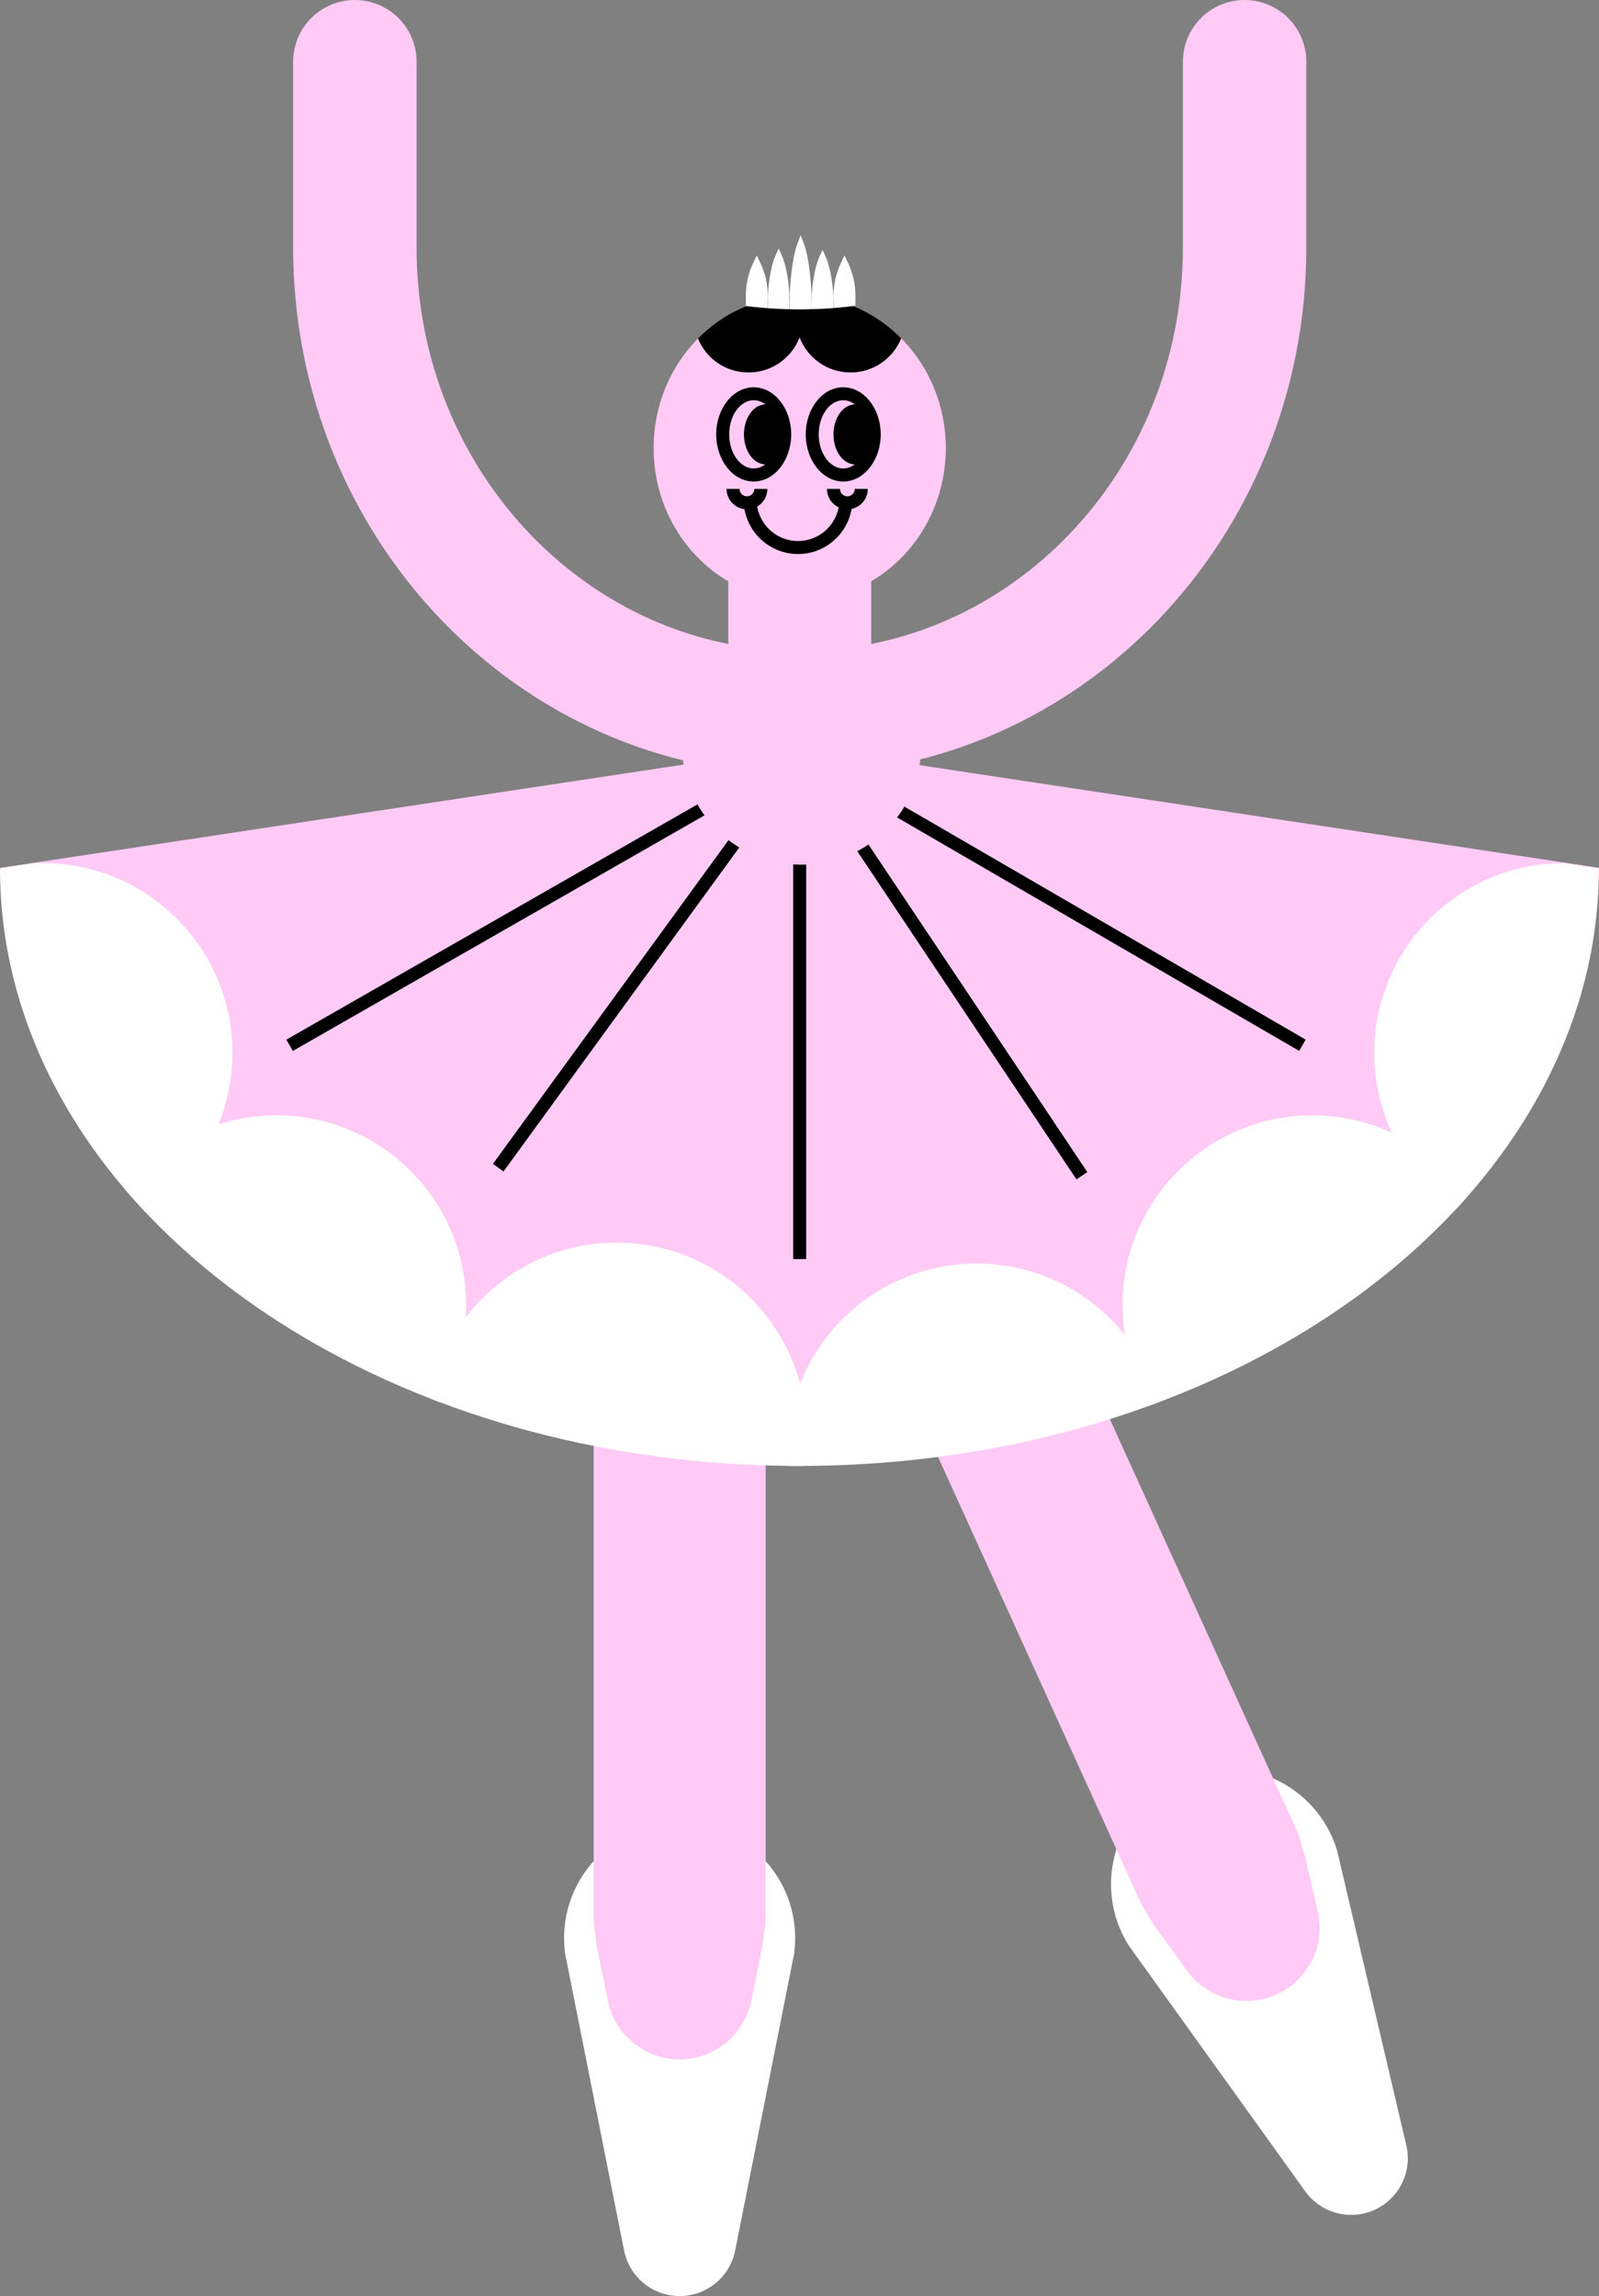
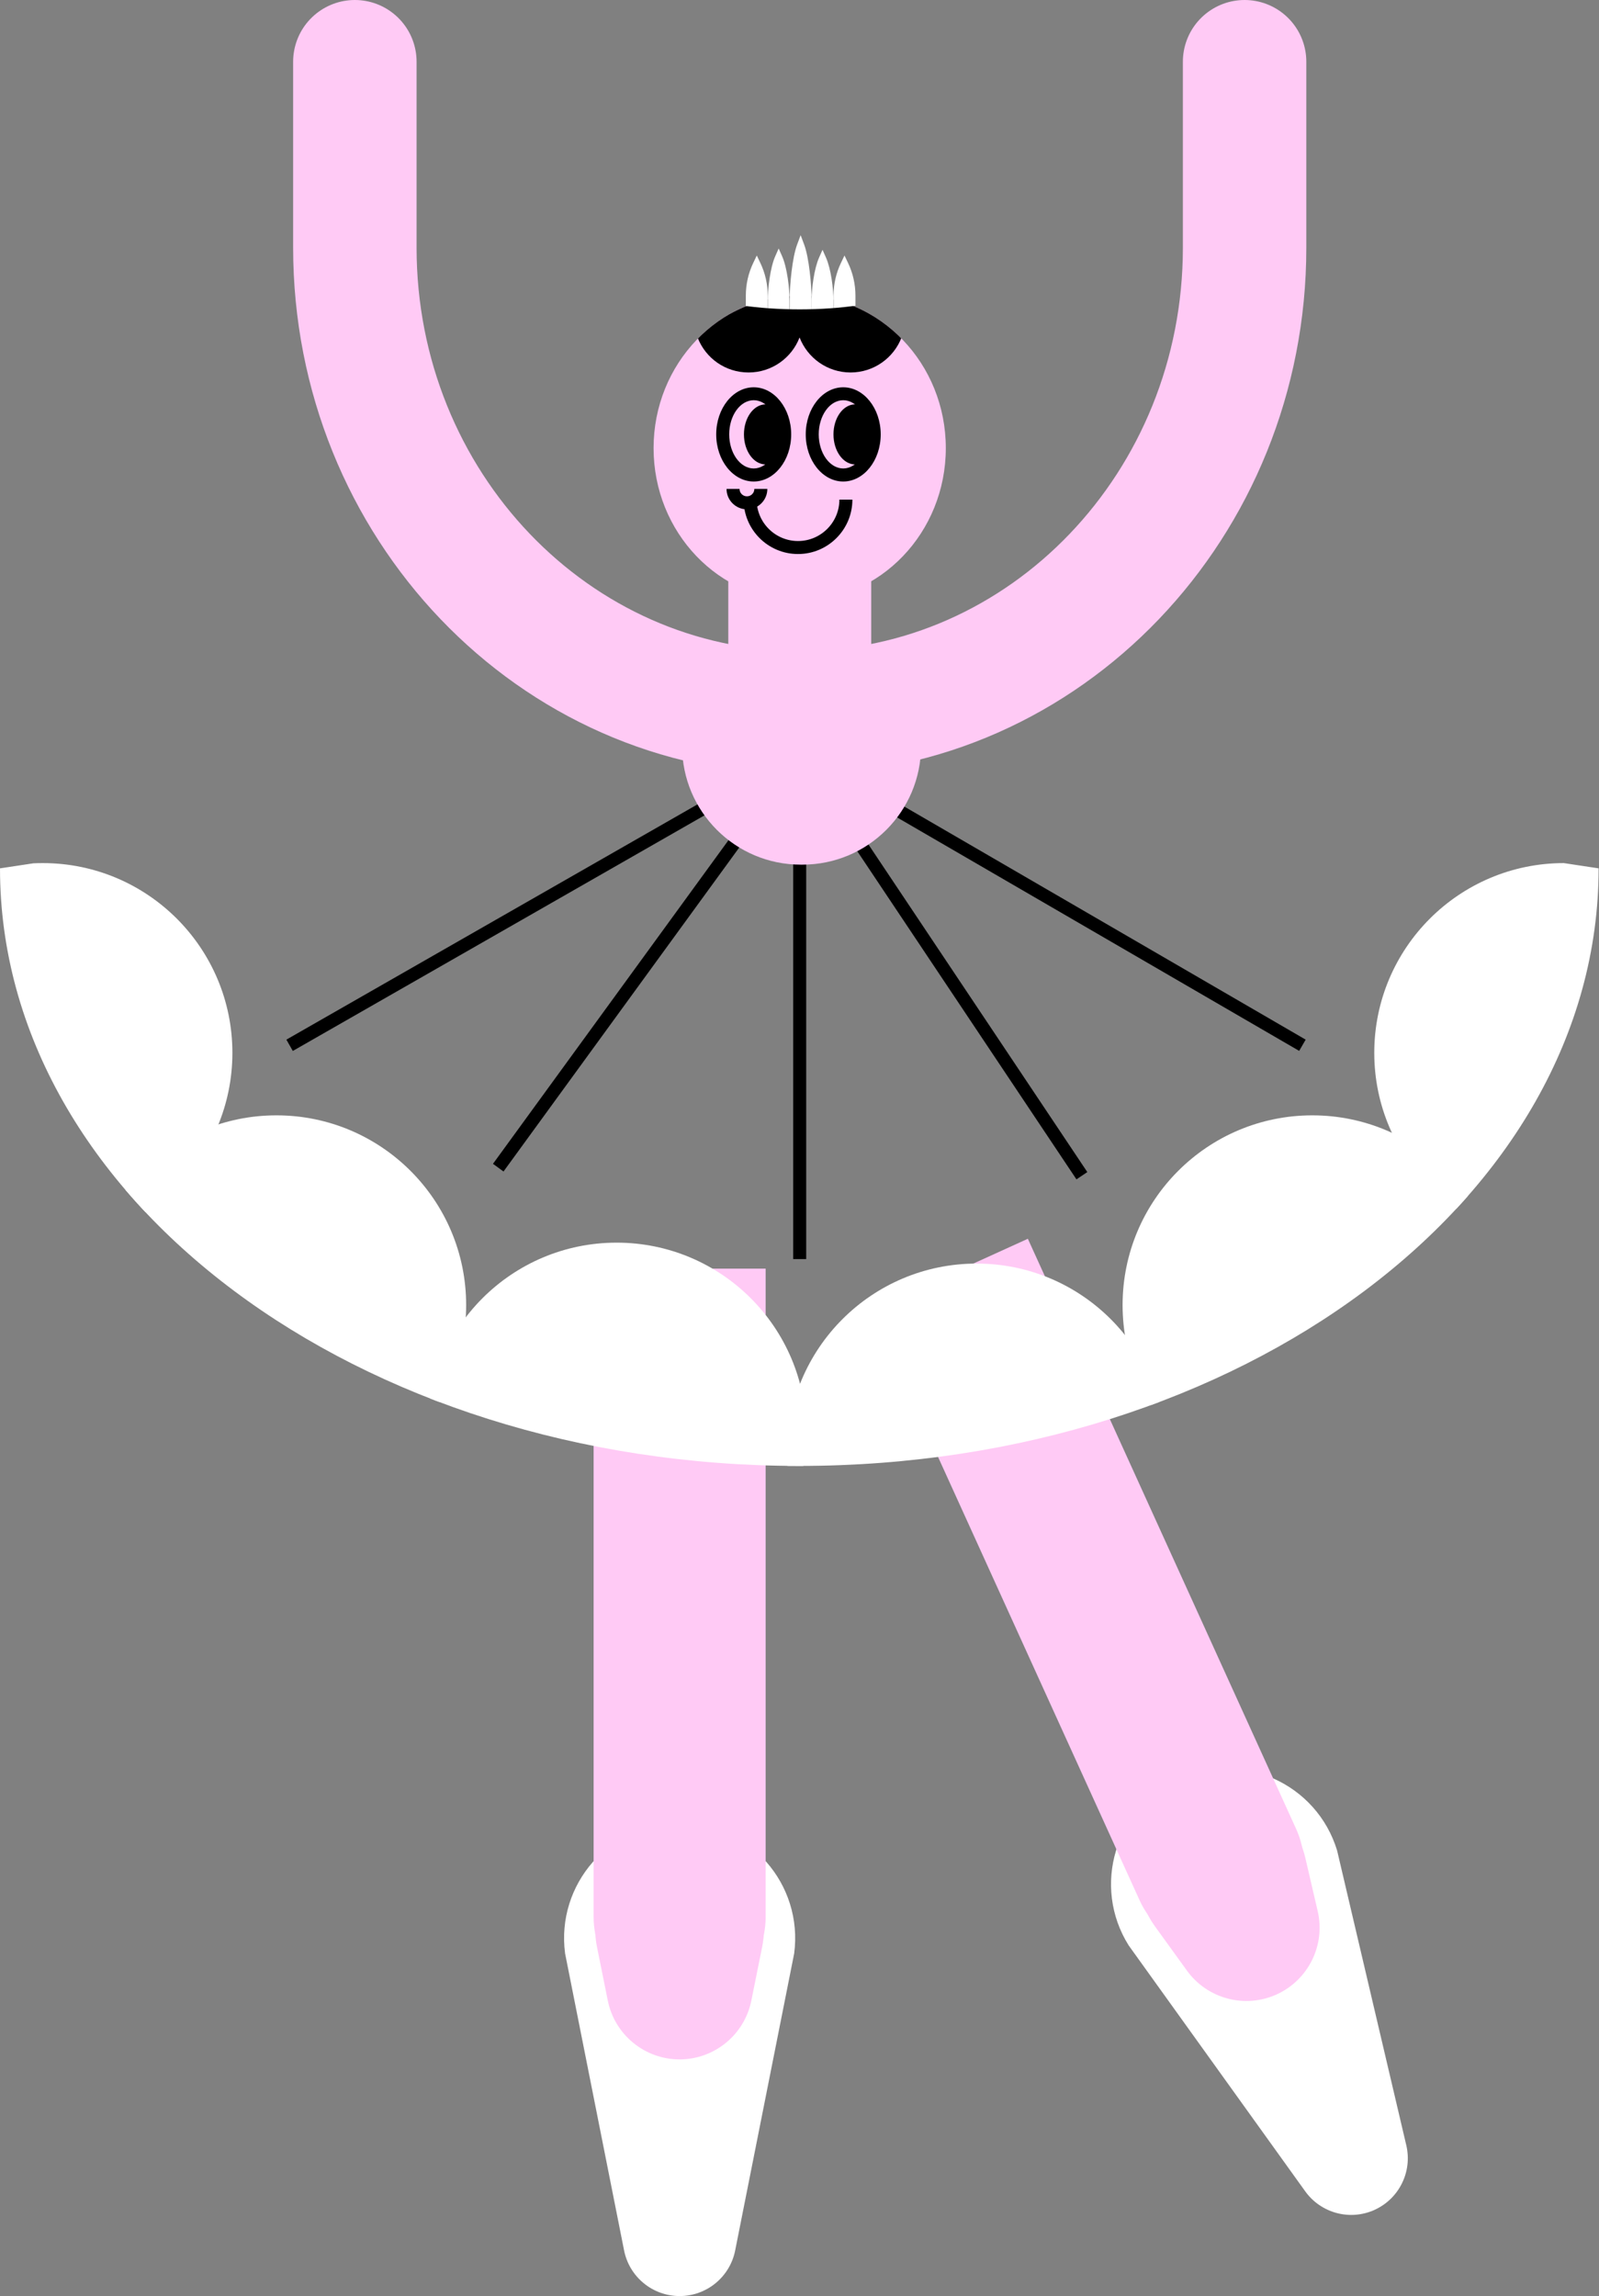
<svg xmlns="http://www.w3.org/2000/svg" id="Layer_2" data-name="Layer 2" viewBox="0 0 246.12 353.34">
  <rect x="0" y="0" width="246.12" height="353.34" fill="#808080" stroke="none" />
  <defs>
    <style>
      .cls-1, .cls-2 {
        fill: none;
      }

      .cls-3 {
        clip-path: url(#clippath-1);
      }

      .cls-4 {
        clip-path: url(#clippath-2);
      }

      .cls-5 {
        fill: #fff;
      }

      .cls-2 {
        stroke: #ffcaf5;
        stroke-linecap: round;
        stroke-miterlimit: 10;
        stroke-width: 19px;
      }

      .cls-6 {
        fill: #ffcaf5;
      }

      .cls-7 {
        clip-path: url(#clippath);
      }
    </style>
    <clipPath id="clippath">
      <path class="cls-1" d="M123.03,225.59c67.95,0,123.03-41.17,123.03-91.96l-123.03-18.59L0,133.63c0,50.79,55.08,91.96,123.03,91.96Z" />
    </clipPath>
    <clipPath id="clippath-1">
      <ellipse class="cls-1" cx="123.09" cy="68.96" rx="22.49" ry="23.5" />
    </clipPath>
    <clipPath id="clippath-2">
      <ellipse class="cls-1" cx="123.08" cy="39.65" rx="23.24" ry="7.96" />
    </clipPath>
  </defs>
  <g id="Layer_1-2" data-name="Layer 1">
    <path class="cls-5" d="M104.61,353.34h0c4.16,0,7.74-2.94,8.55-7.02l9.08-45.7c1.41-10.66-6.88-20.12-17.63-20.12h0c-10.75,0-19.04,9.46-17.63,20.12l9.08,45.7c.81,4.08,4.39,7.02,8.55,7.02Z" />
    <path class="cls-6" d="M91.37,195.23h26.48v99.79c0,7.31-5.93,13.24-13.24,13.24h0c-7.31,0-13.24-5.93-13.24-13.24v-99.79h0Z" />
    <path class="cls-6" d="M104.61,316.92h0c-5.37,0-10-3.79-11.06-9.06l-1.66-8.24c-1.04-5.18.94-10.62,5.31-13.58,2.11-1.43,4.66-2.26,7.4-2.26h0c2.74,0,5.29.83,7.4,2.26,4.37,2.96,6.35,8.4,5.31,13.58l-1.66,8.24c-1.06,5.27-5.69,9.06-11.06,9.06Z" />
    <path class="cls-5" d="M211.58,340.07h0c3.79-1.72,5.83-5.88,4.88-9.93l-10.65-45.36c-3.12-10.29-14.59-15.47-24.37-11.02h0c-9.79,4.45-13.42,16.5-7.72,25.61l27.18,37.85c2.43,3.38,6.9,4.57,10.69,2.85Z" />
    <path class="cls-6" d="M156.3,191.06h26.48v99.79c0,7.31-5.93,13.24-13.24,13.24h0c-7.31,0-13.24-5.93-13.24-13.24v-99.79h0Z" transform="translate(-87.26 92.36) rotate(-24.45)" />
    <path class="cls-6" d="M196.51,306.92h0c-4.89,2.22-10.67.69-13.82-3.67l-4.92-6.81c-3.09-4.28-3.54-10.06-.78-14.56,1.33-2.17,3.31-3.99,5.8-5.12h0c2.5-1.13,5.16-1.43,7.67-1,5.21.88,9.26,5.02,10.46,10.16l1.9,8.18c1.22,5.23-1.43,10.6-6.32,12.82Z" />
    <ellipse class="cls-6" cx="123.09" cy="68.96" rx="22.49" ry="23.5" />
    <path class="cls-2" d="M191.57,9.5v28.61c0,39.53-30.66,71.57-68.47,71.57S54.62,77.64,54.62,38.11V9.5" />
-     <path class="cls-6" d="M123.09,224.27c67.95,0,123.03-39.93,123.03-90.72l-123.03-18.59L.06,133.55c0,50.79,55.08,90.72,123.03,90.72Z" />
    <rect x="122.09" y="115.93" width="2" height="77.83" />
    <polygon points="45.07 161.73 44.08 159.99 123.1 114.78 200.97 159.99 199.97 161.72 123.09 117.09 45.07 161.73" />
    <polygon points="165.69 181.49 123.06 117.68 77.5 180.28 75.88 179.1 123.13 114.18 167.36 180.37 165.69 181.49" />
    <g>
      <g>
        <g>
          <path d="M129.79,74.1c-3.18,0-5.77-3.25-5.77-7.25s2.59-7.25,5.77-7.25,5.77,3.25,5.77,7.25-2.59,7.25-5.77,7.25ZM129.79,61.59c-2.08,0-3.77,2.36-3.77,5.25s1.69,5.25,3.77,5.25,3.77-2.36,3.77-5.25-1.69-5.25-3.77-5.25Z" />
          <ellipse cx="131.62" cy="66.85" rx="3.33" ry="4.62" />
        </g>
        <g>
          <path d="M116.01,74.1c-3.18,0-5.77-3.25-5.77-7.25s2.59-7.25,5.77-7.25,5.77,3.25,5.77,7.25-2.59,7.25-5.77,7.25ZM116.01,61.59c-2.08,0-3.77,2.36-3.77,5.25s1.69,5.25,3.77,5.25,3.77-2.36,3.77-5.25-1.69-5.25-3.77-5.25Z" />
          <ellipse cx="117.84" cy="66.85" rx="3.33" ry="4.62" />
        </g>
      </g>
      <path d="M122.83,85.26c-4.61,0-8.37-3.75-8.37-8.37h2c0,3.51,2.86,6.37,6.37,6.37s6.37-2.86,6.37-6.37h2c0,4.61-3.75,8.37-8.37,8.37Z" />
      <path d="M114.97,78.38c-1.73,0-3.14-1.41-3.14-3.14h2c0,.63.51,1.14,1.14,1.14s1.14-.51,1.14-1.14h2c0,1.73-1.41,3.14-3.14,3.14Z" />
-       <path d="M130.43,78.38c-1.73,0-3.14-1.41-3.14-3.14h2c0,.63.51,1.14,1.14,1.14s1.14-.51,1.14-1.14h2c0,1.73-1.41,3.14-3.14,3.14Z" />
    </g>
    <path class="cls-6" d="M112.09,87.1h22.01v14.5c0,6.07-4.93,11-11,11h0c-6.07,0-11-4.93-11-11v-14.5h0Z" />
    <g class="cls-7">
      <g>
        <circle class="cls-5" cx="42.55" cy="200.84" r="29.2" />
        <circle class="cls-5" cx="94.91" cy="220.43" r="29.2" />
        <circle class="cls-5" cx="150.32" cy="223.65" r="29.2" />
        <circle class="cls-5" cx="201.99" cy="200.84" r="29.2" />
        <circle class="cls-5" cx="240.73" cy="162.02" r="29.2" />
        <circle class="cls-5" cx="6.57" cy="162.02" r="29.2" />
      </g>
    </g>
    <g class="cls-3">
      <path d="M138.77,51.93c-1.21,3.15-4.27,5.39-7.85,5.39s-6.63-2.24-7.85-5.39c-1.21,3.15-4.27,5.39-7.85,5.39s-6.59-2.2-7.82-5.31c0,0,5.95-6.51,15.68-6.54s15.68,6.47,15.68,6.47Z" />
    </g>
    <g class="cls-4">
      <g>
        <path class="cls-5" d="M119.86,38.23l-.54,1.22c-.76,1.7-1.15,4.98-1.15,6.86v3.09h3.37v-3.09c0-1.88-.39-5.16-1.15-6.86l-.54-1.22Z" />
        <path class="cls-5" d="M123.24,36.18l-.54,1.44c-.76,2.01-1.15,6.25-1.15,8.48v3.66h3.37v-3.66c0-2.23-.39-6.47-1.15-8.48l-.54-1.44Z" />
        <path class="cls-5" d="M126.61,38.43l-.54,1.22c-.76,1.7-1.15,4.78-1.15,6.66v3.09h3.37v-3.09c0-1.88-.39-4.96-1.15-6.66l-.54-1.22Z" />
        <path class="cls-5" d="M129.99,39.31l-.54,1.13c-.76,1.58-1.15,3.3-1.15,5.05v2.86h3.37v-2.86c0-1.75-.39-3.47-1.15-5.05l-.54-1.13Z" />
        <path class="cls-5" d="M116.49,39.31l-.54,1.13c-.76,1.58-1.15,3.3-1.15,5.05v2.86h3.37v-2.86c0-1.75-.39-3.47-1.15-5.05l-.54-1.13Z" />
      </g>
    </g>
    <path class="cls-6" d="M112.25,107.55h22.27c4,0,7.25,3.25,7.25,7.25h0c0,10.08-8.18,18.26-18.26,18.26h-.26c-10.08,0-18.26-8.18-18.26-18.26h0c0-4,3.25-7.25,7.25-7.25Z" />
  </g>
</svg>